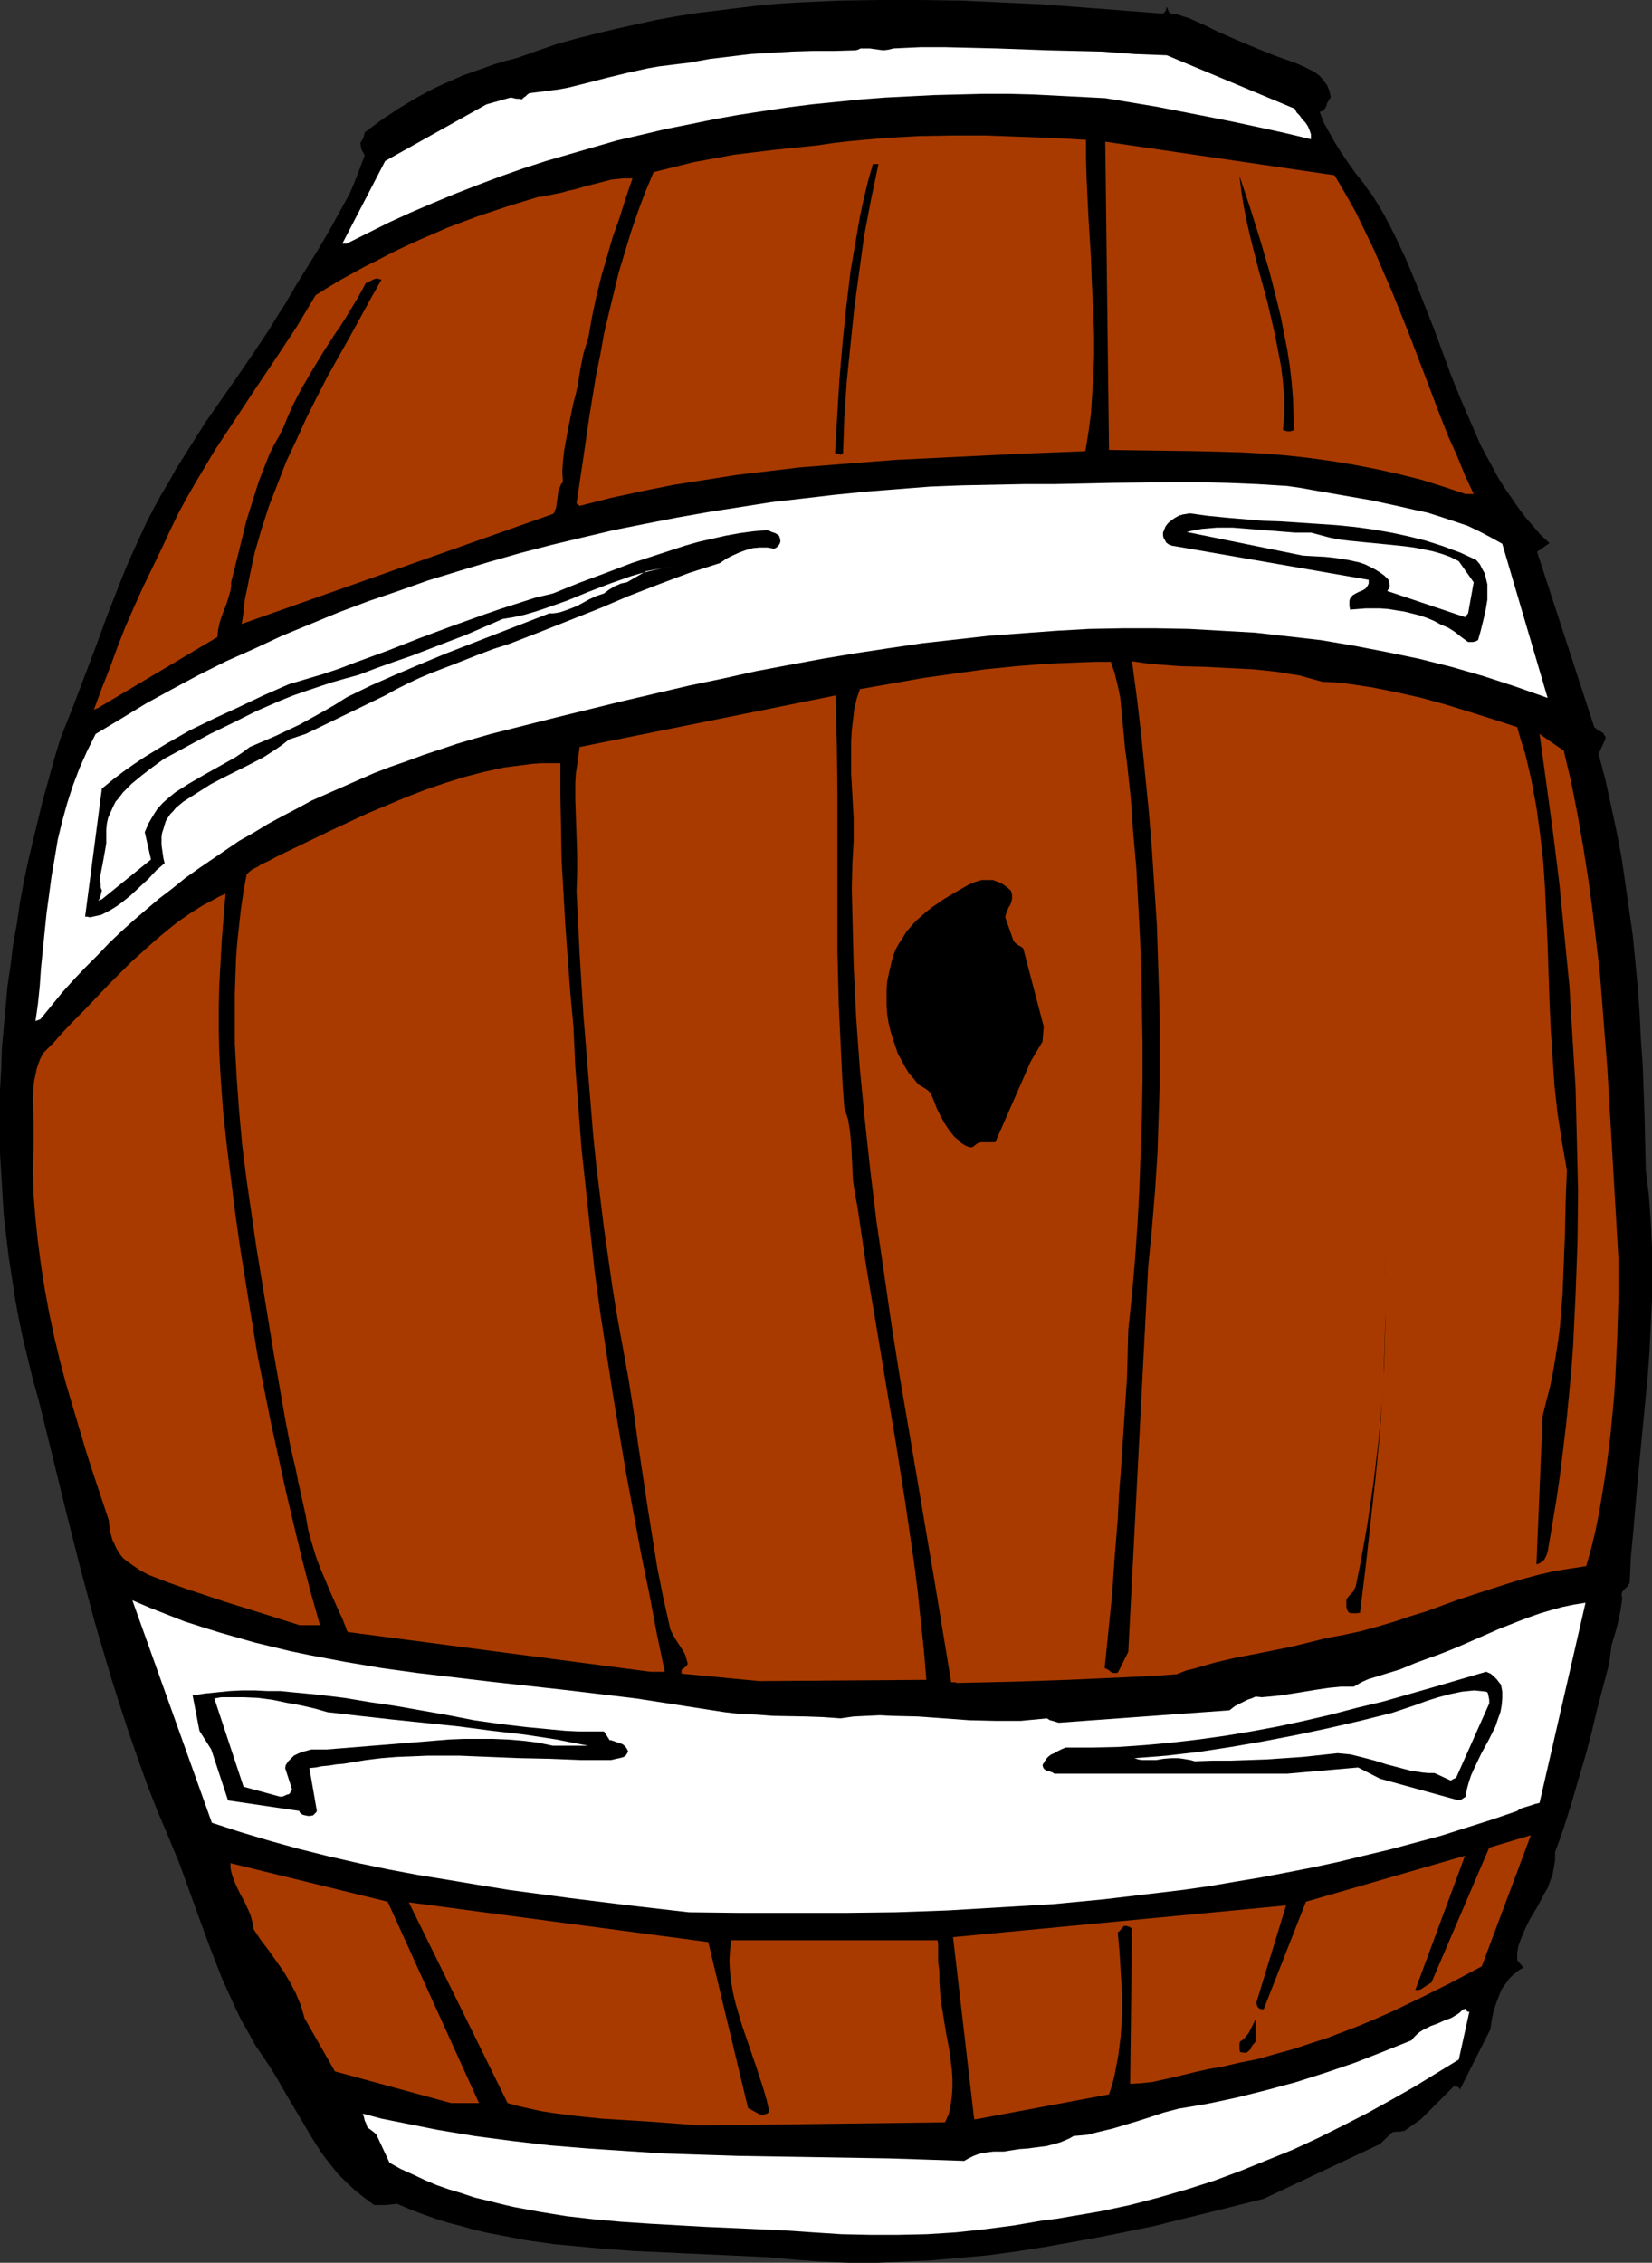
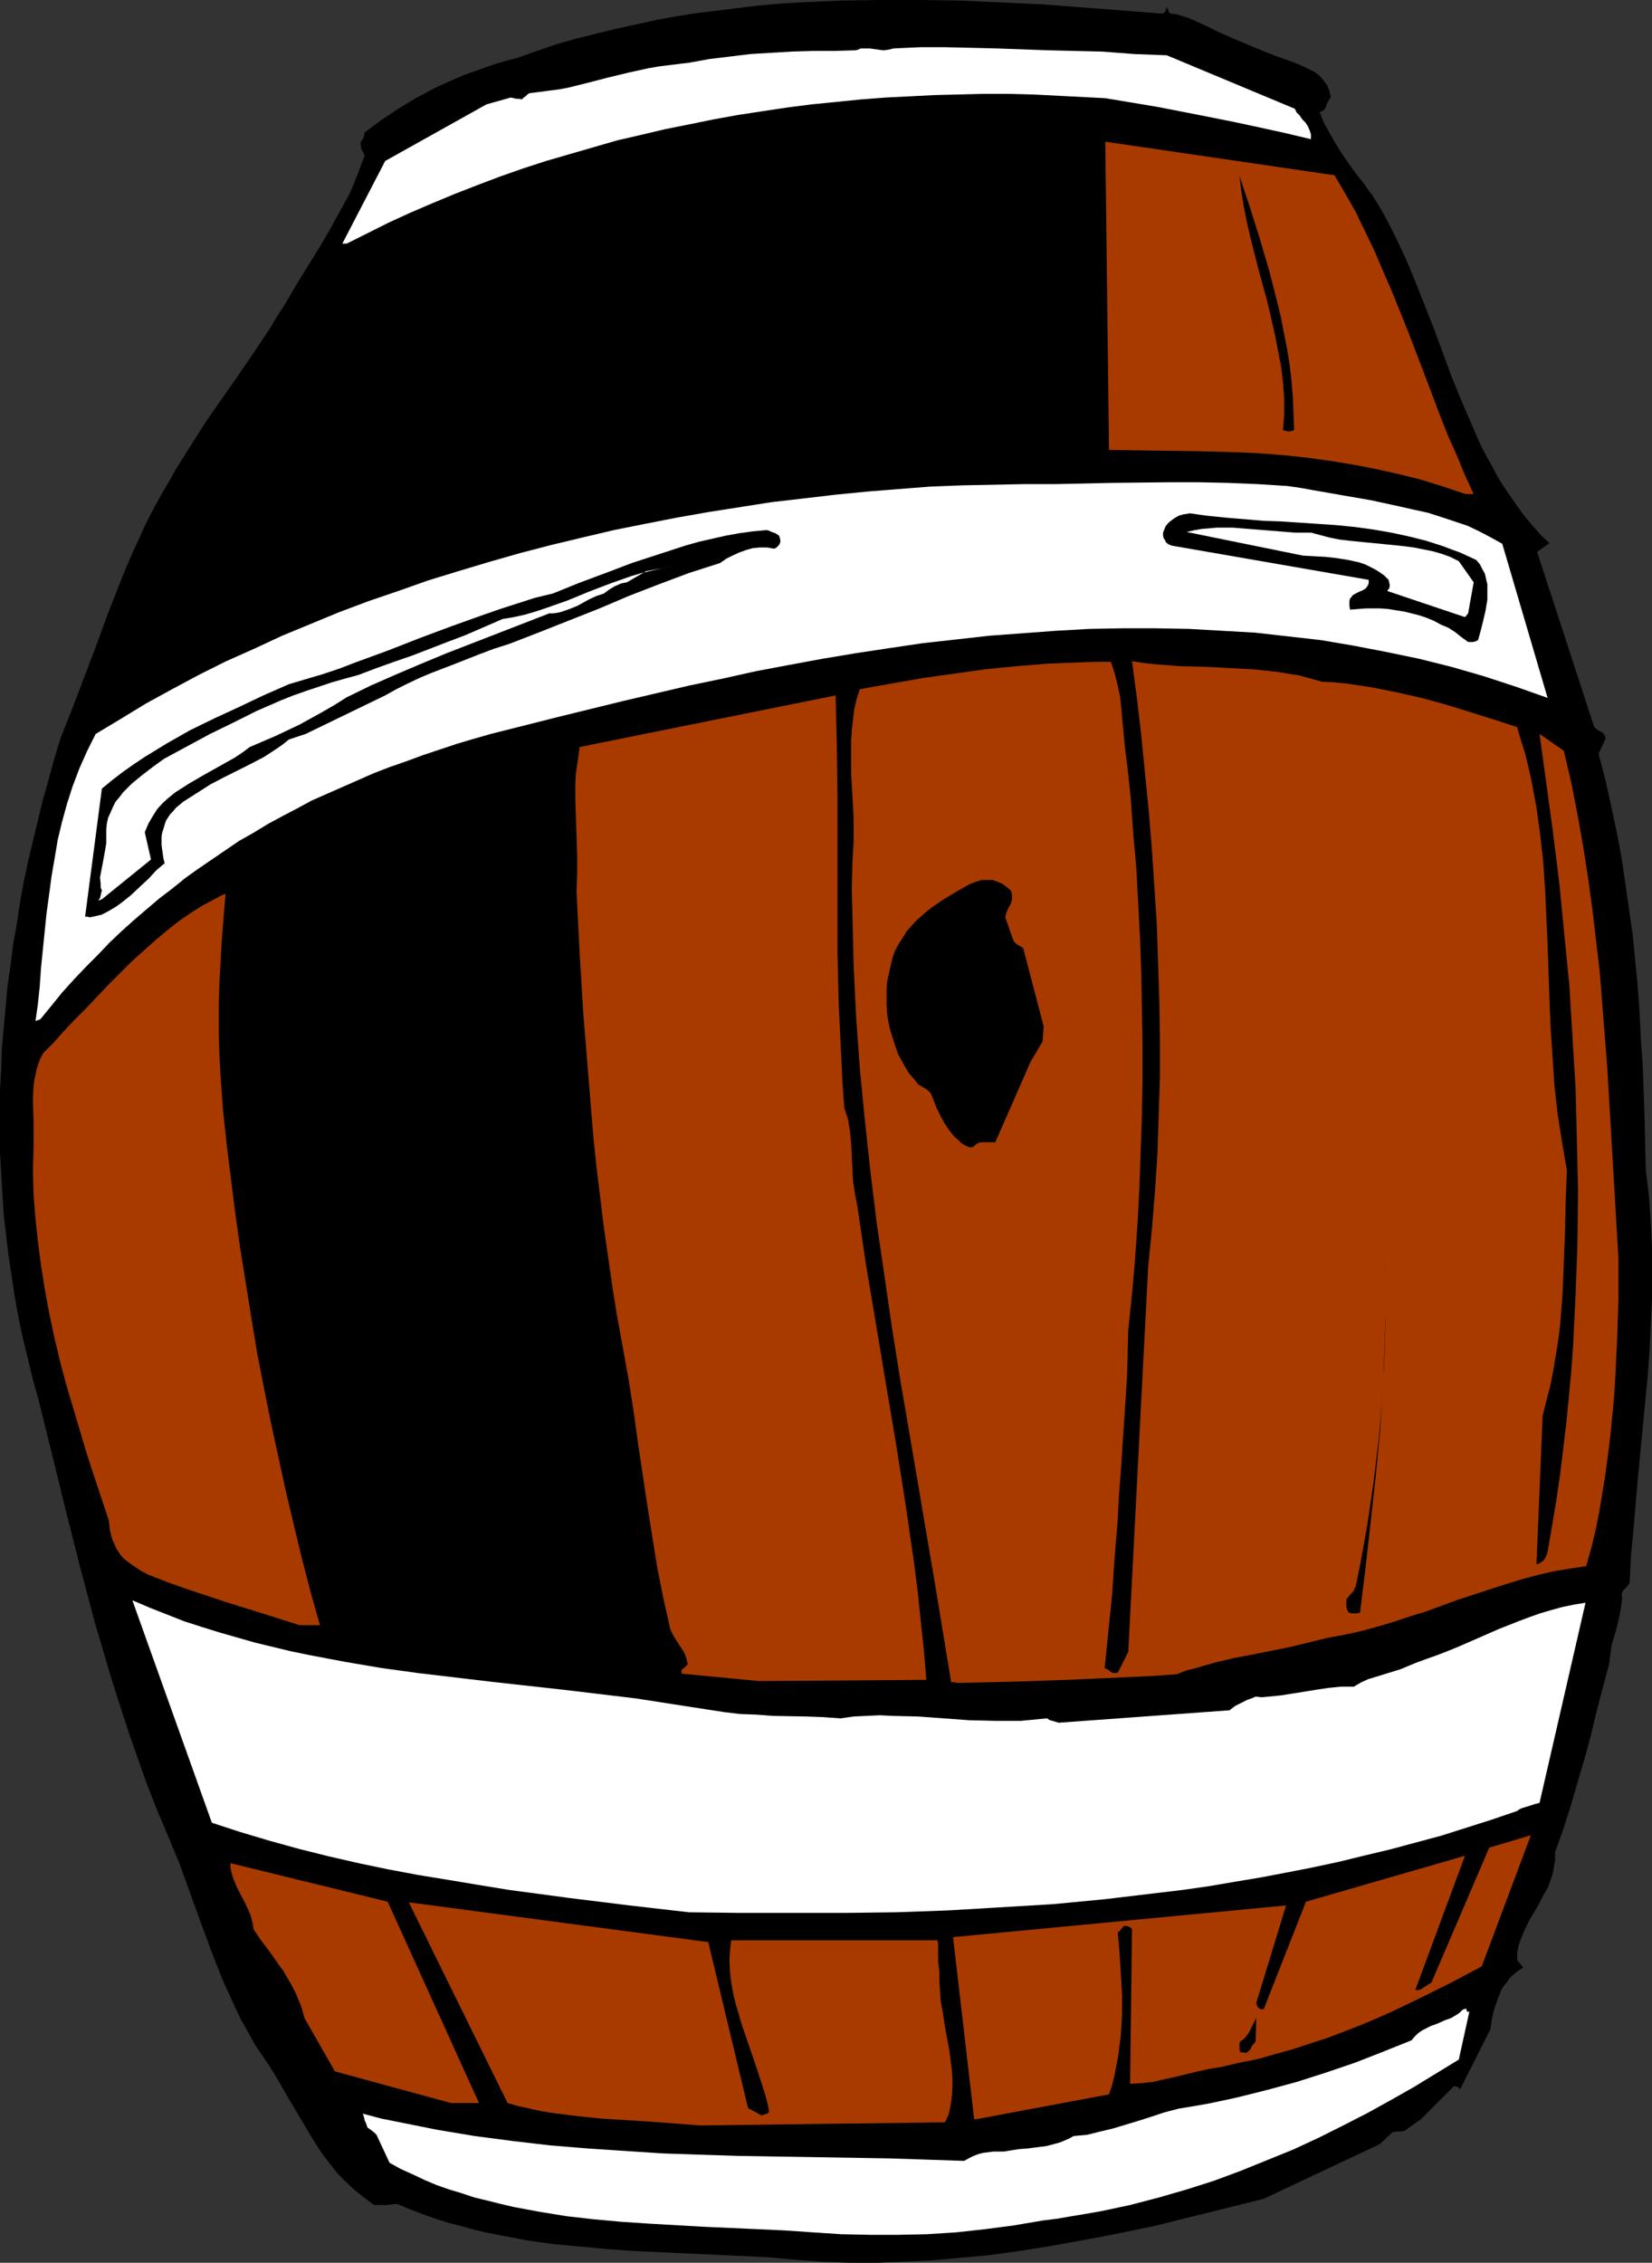
<svg xmlns="http://www.w3.org/2000/svg" xmlns:ns1="http://sodipodi.sourceforge.net/DTD/sodipodi-0.dtd" xmlns:ns2="http://www.inkscape.org/namespaces/inkscape" version="1.0" width="113.67mm" height="155.668mm" id="svg34" ns1:docname="Barrel.wmf">
  <rect width="100%" height="100%" fill="#333333" stroke="none" />
  <ns1:namedview id="namedview34" pagecolor="#ffffff" bordercolor="#000000" borderopacity="0.25" ns2:showpageshadow="2" ns2:pageopacity="0.0" ns2:pagecheckerboard="0" ns2:deskcolor="#d1d1d1" ns2:document-units="mm" />
  <defs id="defs1">
    <pattern id="WMFhbasepattern" patternUnits="userSpaceOnUse" width="6" height="6" x="0" y="0" />
  </defs>
  <path style="fill:#000000;fill-opacity:1;fill-rule:evenodd;stroke:none" d="m 213.599,588.03 7.271,0.323 h 7.109 l 7.271,-0.323 7.109,-0.323 7.271,-0.646 7.271,-0.646 7.109,-0.97 7.271,-1.131 7.271,-1.293 7.109,-1.293 7.271,-1.454 7.109,-1.454 7.109,-1.778 7.271,-1.778 14.218,-3.555 30.214,-14.22 3.231,-3.07 0.808,-0.162 h 0.646 0.646 l 0.485,-0.162 h 0.485 l 4.362,-3.07 8.563,-8.564 h 0.485 l 0.485,0.162 0.323,0.162 0.323,0.485 7.917,-15.674 0.323,-2.424 0.485,-2.262 0.808,-2.424 0.808,-2.101 0.485,-1.131 0.646,-0.97 0.646,-0.808 0.646,-0.97 0.808,-0.808 0.969,-0.808 0.808,-0.646 1.131,-0.646 -0.808,-0.97 -0.808,-0.97 v -1.939 l 0.323,-1.778 0.646,-1.778 0.646,-1.616 0.808,-1.778 0.808,-1.616 1.939,-3.232 1.777,-3.393 0.969,-1.616 0.646,-1.778 0.646,-1.778 0.323,-1.778 0.323,-1.939 v -2.101 l 1.131,-3.07 1.131,-3.232 1.939,-6.14 1.777,-6.14 1.777,-5.979 1.616,-5.979 1.454,-6.14 1.616,-6.14 0.808,-3.07 0.808,-3.07 0.323,-2.424 0.323,-2.424 1.293,-4.363 0.485,-2.101 0.485,-2.262 0.323,-2.262 0.162,-0.97 -0.162,-1.293 0.162,-0.485 0.162,-0.323 0.485,-0.485 0.646,-0.646 0.323,-0.485 0.323,-0.485 0.323,-6.787 0.646,-6.787 1.131,-13.25 1.293,-13.412 1.293,-13.412 0.485,-6.625 0.323,-6.787 0.323,-6.625 v -6.787 -6.625 l -0.323,-6.787 -0.485,-6.787 -0.808,-6.625 -0.323,-13.897 -0.485,-13.574 -0.485,-6.787 -0.323,-6.787 -0.485,-6.625 -0.646,-6.787 -0.646,-6.625 -0.969,-6.787 -0.969,-6.787 -0.969,-6.625 -1.293,-6.787 -1.454,-6.787 -1.454,-6.625 -1.777,-6.787 1.777,-3.878 v 0 -0.646 l -0.323,-0.323 -0.162,-0.485 -0.485,-0.323 -0.969,-0.485 -0.969,-0.808 -14.865,-45.569 3.231,-2.262 -2.262,-2.101 -2.1,-2.424 -1.939,-2.262 -1.939,-2.585 -1.777,-2.585 -1.777,-2.585 -1.616,-2.585 -1.454,-2.747 -1.616,-2.909 -1.454,-2.747 -2.585,-5.979 -2.585,-5.979 -2.424,-5.979 -4.524,-12.281 -2.424,-6.14 -2.424,-6.14 -2.424,-5.817 -2.747,-5.817 -1.454,-2.909 -1.454,-2.747 -1.616,-2.747 -1.616,-2.585 -1.131,-1.454 -0.969,-1.454 -2.1,-2.585 -1.939,-2.747 -1.777,-2.585 -1.616,-2.585 -1.454,-2.585 -1.454,-2.585 -1.131,-2.909 0.646,-0.162 0.485,-0.323 0.323,-0.485 0.323,-0.646 0.162,-0.646 0.323,-0.485 0.323,-0.646 0.323,-0.323 -0.323,-1.616 -0.646,-1.616 -0.969,-1.293 -0.969,-1.131 -1.293,-0.97 -1.616,-0.808 -1.616,-0.808 -1.939,-0.808 -5.009,-1.778 -4.847,-1.939 -5.009,-2.101 -5.17,-2.262 -1.616,-0.808 -1.616,-0.808 -2.908,-1.293 -1.454,-0.646 -1.616,-0.485 -1.454,-0.485 -1.616,-0.162 -0.162,-0.162 -0.162,-0.162 -0.323,-0.646 -0.323,-0.808 V 1.131 1.778 l -0.162,0.485 -0.162,0.646 -0.323,0.323 -0.323,0.323 L 292.123,2.747 281.62,1.939 271.118,1.131 260.616,0.646 250.114,0.162 239.45,0 H 228.786 l -10.502,0.162 -10.664,0.485 -5.17,0.323 -5.332,0.485 -5.332,0.646 -5.17,0.646 -5.332,0.646 -5.17,0.808 -5.332,0.97 -5.17,1.131 -5.17,1.131 -5.332,1.293 -5.17,1.293 -5.17,1.454 -5.17,1.778 -5.009,1.778 -3.07,0.808 -2.747,0.808 -2.747,0.97 -2.747,0.97 -2.747,0.97 -5.17,2.262 -2.424,1.131 -4.847,2.585 -4.524,2.747 -4.362,2.909 -4.362,3.232 -0.323,1.454 -0.323,0.485 -0.485,0.808 0.162,0.97 0.162,0.808 0.485,0.808 0.323,0.646 -0.969,2.585 -0.969,2.585 -0.969,2.424 -1.131,2.585 -2.585,4.686 -2.585,4.686 -2.747,4.686 -2.908,4.686 -2.908,4.686 -2.908,5.009 -2.1,3.232 -1.939,3.232 -4.201,6.302 -4.201,6.14 -8.24,11.796 -3.878,6.14 -3.878,6.14 -1.777,3.232 -1.939,3.232 -1.939,3.555 -1.939,3.717 -1.777,3.878 -1.777,3.878 -1.777,4.04 -1.616,4.04 -3.231,8.241 -3.07,8.403 -3.07,8.08 -3.07,8.08 -1.616,4.04 -1.454,3.717 -1.616,5.333 -1.454,5.332 -1.454,5.171 -1.293,5.333 -1.293,5.332 -1.293,5.494 -1.131,5.333 -0.969,5.332 -0.808,5.494 -0.969,5.333 -0.646,5.333 -0.808,5.494 -0.485,5.494 -0.485,5.333 -0.485,5.333 L 0.323,278.098 0,283.431 v 5.494 5.494 5.332 l 0.323,5.494 0.323,5.333 0.323,5.333 0.646,5.494 0.646,5.333 0.808,5.333 0.808,5.332 0.969,5.333 1.131,5.333 1.293,5.332 1.293,5.333 1.454,5.171 3.555,14.382 1.777,7.272 1.777,7.272 3.716,14.705 3.878,14.543 2.1,7.11 2.1,7.11 2.262,7.11 2.262,6.948 2.424,6.948 2.424,6.787 2.585,6.625 2.747,6.464 3.07,7.433 2.747,7.595 2.747,7.595 2.747,7.433 2.908,7.433 1.616,3.555 1.616,3.555 1.616,3.393 1.939,3.393 1.777,3.232 2.1,3.07 1.616,2.424 1.616,2.585 3.07,5.333 3.07,5.171 3.07,5.171 1.616,2.585 1.616,2.424 1.777,2.262 1.939,2.424 2.1,2.101 2.262,2.101 2.424,1.939 2.585,1.939 h 3.231 l 1.454,-0.162 1.293,-0.162 3.393,1.454 3.393,1.293 3.231,1.131 3.555,1.131 3.231,0.808 3.393,0.97 3.555,0.808 3.393,0.646 6.786,1.293 6.948,0.97 6.948,0.646 6.948,0.646 6.948,0.485 6.948,0.323 6.948,0.323 7.109,0.323 13.734,0.646 6.948,0.646 z" id="path1" />
  <path style="fill:#ffffff;fill-opacity:1;fill-rule:evenodd;stroke:none" d="m 211.337,580.435 7.432,0.485 7.432,0.162 h 7.432 l 7.432,-0.162 7.594,-0.485 7.432,-0.808 7.432,-0.97 7.594,-1.293 3.878,-0.485 3.716,-0.646 3.878,-0.646 3.716,-0.646 7.594,-1.616 7.432,-1.939 7.271,-2.101 7.109,-2.262 6.948,-2.585 6.786,-2.747 6.786,-2.747 6.624,-3.07 6.463,-3.232 6.301,-3.232 6.14,-3.393 5.978,-3.393 5.817,-3.555 5.817,-3.555 2.747,-12.443 h -0.485 l -0.162,-0.162 -0.162,-0.485 v -0.162 h -0.162 l -0.323,0.162 h -0.162 l -0.323,0.162 -0.646,0.646 -0.646,0.485 -1.616,0.97 -1.777,0.646 -1.777,0.808 -1.777,0.646 -1.939,0.97 -0.808,0.485 -0.808,0.646 -0.808,0.808 -0.646,0.808 -7.271,2.909 -7.432,2.909 -7.594,2.585 -7.594,2.424 -7.755,2.101 -7.755,1.939 -3.716,0.808 -3.878,0.808 -3.716,0.646 -3.878,0.646 -3.716,0.97 -3.393,1.131 -3.555,1.131 -3.231,0.97 -3.231,0.97 -3.393,0.808 -3.231,0.808 -3.555,0.323 -1.131,0.646 -2.262,0.97 -1.131,0.323 -2.424,0.646 -2.424,0.323 -1.293,0.162 -1.131,0.162 -2.262,0.162 -2.1,0.323 -1.939,0.323 h -1.454 -1.293 l -1.293,0.162 -1.293,0.162 -1.293,0.323 -1.293,0.485 -1.293,0.646 -1.131,0.646 -9.694,-0.323 -9.856,-0.323 -39.262,-0.646 -9.856,-0.323 -9.694,-0.323 -9.856,-0.646 -9.694,-0.646 -9.856,-0.808 -9.694,-1.131 -9.856,-1.293 -9.694,-1.616 -4.847,-0.97 -4.847,-0.97 -4.847,-0.97 -4.847,-1.293 0.323,0.97 0.162,0.808 0.323,0.646 0.323,0.97 0.162,0.323 0.323,0.162 0.646,0.485 0.646,0.485 0.646,0.646 3.393,7.272 2.908,1.616 3.231,1.454 3.07,1.454 3.07,1.293 3.231,1.131 3.231,0.97 3.393,1.131 3.393,0.808 3.231,0.808 3.393,0.808 6.948,1.293 6.948,1.131 7.109,0.808 7.109,0.646 7.271,0.485 14.218,0.808 14.38,0.646 6.948,0.323 z" id="path2" />
  <path style="fill:#a83a00;fill-opacity:1;fill-rule:evenodd;stroke:none" d="m 182.092,552.642 63.659,-0.808 0.969,-2.101 0.485,-2.262 0.323,-2.262 0.162,-2.262 v -2.424 l -0.162,-2.424 -0.323,-2.585 -0.323,-2.424 -0.969,-5.171 -0.808,-5.171 -0.485,-2.585 -0.162,-2.585 -0.162,-2.424 v -2.585 l -0.162,-1.293 -0.162,-1.131 v -0.97 -0.97 -1.778 -0.97 l -0.162,-0.97 h -53.642 l -0.323,2.585 -0.162,2.747 0.162,2.909 0.323,2.747 0.485,2.747 0.646,2.747 0.808,2.747 0.808,2.747 1.939,5.656 1.939,5.656 1.777,5.494 0.808,2.747 0.646,2.909 -0.162,0.323 -0.323,0.323 -0.646,0.162 -0.808,0.323 -3.555,-1.939 -10.341,-43.145 -77.878,-10.342 25.69,52.194 2.908,0.808 2.908,0.646 2.908,0.646 3.07,0.485 6.301,0.808 6.301,0.646 12.926,0.808 6.463,0.485 z" id="path3" />
  <path style="fill:#a83a00;fill-opacity:1;fill-rule:evenodd;stroke:none" d="m 253.83,551.026 34.576,-6.464 0.808,-2.424 0.646,-2.585 0.485,-2.585 0.485,-2.585 0.323,-2.585 0.323,-2.585 0.323,-5.333 v -5.332 l -0.323,-5.333 -0.323,-5.494 -0.485,-5.332 h 0.162 l 0.162,-0.162 0.162,-0.162 0.162,-0.162 0.969,-1.131 h 0.646 l 0.485,0.162 0.485,0.162 0.485,0.485 -0.485,40.236 2.908,-0.162 2.908,-0.323 2.908,-0.646 2.908,-0.646 5.978,-1.454 2.908,-0.646 3.07,-0.485 4.847,-1.131 4.847,-0.97 4.524,-1.293 4.686,-1.293 4.362,-1.454 4.524,-1.454 4.201,-1.616 4.201,-1.616 4.201,-1.778 4.039,-1.778 4.039,-1.939 4.039,-1.939 7.755,-3.878 7.594,-4.04 12.764,-34.096 -10.825,3.232 -15.026,35.065 -0.808,0.485 -0.969,0.646 -0.969,0.646 -0.646,0.162 h -0.808 l 12.926,-34.904 -41.362,11.958 -10.987,27.955 h -0.485 l -0.646,-0.162 -0.162,-0.162 -0.323,-0.323 -0.162,-0.485 -0.162,-0.485 7.755,-25.37 -86.603,8.241 5.493,47.346 z" id="path4" />
  <path style="fill:#a83a00;fill-opacity:1;fill-rule:evenodd;stroke:none" d="m 117.301,546.824 h 7.271 L 100.821,494.469 59.943,484.45 v 1.131 l 0.162,0.97 0.323,1.131 0.323,0.97 0.808,1.939 0.969,1.939 1.131,2.101 0.969,2.101 0.485,1.131 0.323,1.131 0.323,1.293 0.162,1.293 1.939,2.909 2.1,2.747 1.939,2.747 1.939,2.747 1.616,2.747 1.454,2.747 0.646,1.616 0.646,1.454 0.485,1.616 0.485,1.778 7.917,13.897 z" id="path5" />
  <path style="fill:#000000;fill-opacity:1;fill-rule:evenodd;stroke:none" d="m 323.629,533.735 h 0.485 l 0.485,-0.323 0.323,-0.323 0.323,-0.323 0.162,-0.485 0.323,-0.485 0.808,-0.97 0.162,-6.14 -0.323,0.646 -0.323,0.646 -0.808,1.616 -0.485,0.97 -0.646,0.808 -0.646,0.808 -0.969,0.646 -0.162,0.485 v 0.646 0.808 l 0.162,0.808 z" id="path6" />
  <path style="fill:#ffffff;fill-opacity:1;fill-rule:evenodd;stroke:none" d="m 179.184,497.216 13.411,0.162 h 13.41 13.572 l 13.411,-0.162 13.572,-0.485 13.572,-0.808 13.572,-0.808 13.572,-1.293 6.786,-0.808 6.786,-0.808 6.786,-0.808 6.786,-0.97 6.624,-1.131 6.786,-1.131 6.786,-1.293 6.624,-1.293 6.786,-1.454 6.624,-1.616 6.786,-1.616 6.624,-1.778 6.624,-1.778 6.624,-2.101 6.624,-2.101 6.624,-2.262 0.646,-0.485 0.808,-0.323 1.616,-0.485 1.454,-0.485 1.293,-0.323 11.956,-52.032 -3.07,0.485 -3.07,0.646 -2.908,0.808 -2.747,0.808 -2.747,0.97 -2.585,0.97 -5.332,2.101 -5.17,2.262 -5.17,2.262 -2.747,1.131 -2.908,1.131 -2.747,0.97 -3.07,1.131 -1.939,0.808 -1.939,0.808 -2.1,0.646 -2.1,0.646 -2.1,0.646 -2.1,0.646 -1.777,0.808 -1.939,1.131 h -1.777 -1.616 l -3.231,0.323 -3.231,0.485 -5.978,0.97 -3.07,0.485 -3.231,0.323 -1.777,0.162 -1.616,-0.162 -1.131,0.485 -0.969,0.323 -1.616,0.808 -1.616,0.808 -0.646,0.485 -0.808,0.646 -44.432,3.232 -1.616,-0.485 -0.646,-0.162 -0.808,-0.485 -3.393,0.323 -3.393,0.323 h -3.393 -3.231 l -6.786,-0.162 -6.624,-0.485 -6.624,-0.485 -6.786,-0.162 -3.231,-0.162 -3.393,0.162 -3.393,0.162 -3.393,0.485 -4.524,-0.323 -4.362,-0.162 -8.725,-0.162 -4.201,-0.323 -4.362,-0.162 -4.039,-0.485 -4.201,-0.646 -9.371,-1.454 -9.371,-1.454 -9.371,-1.131 -9.533,-1.131 -18.904,-2.101 -9.533,-1.131 -9.533,-1.131 -9.371,-1.293 -9.533,-1.616 -9.371,-1.778 -4.686,-0.97 -4.686,-1.131 -4.686,-1.131 -4.524,-1.293 -4.524,-1.293 -4.686,-1.454 -4.524,-1.454 -4.524,-1.778 -4.524,-1.778 -4.524,-1.939 20.681,57.85 7.432,2.424 7.594,2.262 7.594,2.101 7.755,1.939 7.755,1.778 7.755,1.616 7.755,1.454 7.917,1.293 7.755,1.293 7.917,1.293 15.673,2.101 15.672,1.939 z" id="path7" />
-   <path style="fill:#000000;fill-opacity:1;fill-rule:evenodd;stroke:none" d="m 80.14,472.169 h 0.162 0.323 l 0.808,-0.162 0.485,-0.485 0.323,-0.323 0.162,-0.323 -1.939,-11.15 1.616,-0.162 1.616,-0.323 1.777,-0.162 1.939,-0.323 1.939,-0.162 1.939,-0.323 3.878,-0.646 4.039,-0.485 4.039,-0.323 4.201,-0.162 3.878,-0.162 h 8.079 l 7.917,0.323 7.917,0.323 7.755,0.162 7.917,0.323 h 7.917 l 0.808,-0.162 0.646,-0.162 0.808,-0.162 0.646,-0.162 0.485,-0.162 0.485,-0.323 0.323,-0.485 0.323,-0.646 -0.323,-0.646 -0.323,-0.485 -0.485,-0.485 -0.485,-0.323 -0.646,-0.162 -0.808,-0.323 -1.454,-0.485 h -0.323 l -0.162,-0.323 -0.323,-0.485 -0.485,-0.808 -0.485,-0.646 h -3.393 -3.393 l -3.231,-0.162 -3.393,-0.323 -6.786,-0.646 -6.786,-0.808 -6.786,-0.97 -6.624,-1.293 -13.734,-2.424 -6.624,-0.97 -6.786,-1.131 -6.624,-0.808 -6.786,-0.646 -3.231,-0.323 h -3.393 l -3.231,-0.162 h -3.231 l -3.231,0.162 -3.231,0.323 -3.231,0.323 -3.231,0.485 1.777,9.211 3.07,4.848 4.362,13.25 18.581,2.747 v 0.323 l 0.162,0.162 0.646,0.485 0.646,0.162 z" id="path8" />
-   <path style="fill:#000000;fill-opacity:1;fill-rule:evenodd;stroke:none" d="m 379.372,468.129 h 0.323 l 0.485,-0.323 0.485,-0.323 0.485,-0.323 0.323,-1.939 0.485,-1.778 0.646,-1.939 0.808,-1.778 1.777,-3.717 1.939,-3.555 1.777,-3.555 0.646,-1.939 0.646,-1.778 0.323,-1.778 0.162,-1.778 v -1.778 l -0.323,-1.778 -0.646,-0.808 -0.485,-0.646 -0.485,-0.485 -0.323,-0.323 -0.808,-0.646 -1.131,-0.485 -13.249,3.878 -13.572,3.878 -6.786,1.616 -6.786,1.778 -6.948,1.616 -6.786,1.454 -6.948,1.293 -6.786,1.131 -6.948,0.97 -6.948,0.808 -6.948,0.646 -6.948,0.485 -6.786,0.162 h -6.948 l -1.131,0.485 -0.969,0.485 -0.808,0.485 -0.808,0.323 -0.646,0.485 -0.646,0.646 -0.485,0.808 -0.485,0.808 0.162,0.646 0.323,0.485 0.323,0.162 0.485,0.323 h 0.485 l 0.323,0.162 0.485,0.162 0.485,0.323 h 60.59 l 18.419,-1.616 5.655,2.909 z" id="path9" />
  <path style="fill:#ffffff;fill-opacity:1;fill-rule:evenodd;stroke:none" d="m 72.869,467.16 h 0.162 0.162 l 0.646,-0.162 0.646,-0.323 0.646,-0.162 v 0 l 0.323,-0.323 0.162,-0.485 0.323,-0.485 -1.777,-5.494 0.162,-0.808 0.646,-0.97 0.646,-0.646 0.808,-0.808 0.969,-0.485 1.131,-0.485 1.293,-0.323 1.131,-0.323 h 4.039 l 4.039,-0.323 7.917,-0.646 7.917,-0.646 7.917,-0.646 3.878,-0.323 3.878,-0.162 h 3.878 3.878 l 3.878,0.162 3.878,0.323 3.878,0.485 3.878,0.808 h 9.21 l -4.201,-0.808 -4.039,-0.808 -8.402,-1.293 -8.402,-0.97 -8.563,-1.131 -17.127,-1.778 -8.725,-0.97 -8.402,-0.97 -3.393,-0.97 -3.555,-0.808 -3.555,-0.646 -3.878,-0.808 -3.716,-0.485 -3.716,-0.162 H 59.459 57.52 l -1.777,0.323 7.594,22.946 z" id="path10" />
  <path style="fill:#ffffff;fill-opacity:1;fill-rule:evenodd;stroke:none" d="m 377.271,462.959 0.323,-0.162 0.162,-0.162 v 0 h 0.162 l 0.162,-0.162 h 0.162 l 0.485,-0.323 8.563,-19.229 v -0.97 l -0.162,-0.808 -0.162,-0.808 -0.162,-0.323 -0.323,-0.162 -1.454,-0.162 -1.616,-0.162 -1.616,0.162 -1.616,0.162 -3.07,0.646 -3.07,0.808 -3.07,0.97 -3.07,1.131 -1.454,0.485 -1.454,0.485 -2.908,0.97 -8.402,2.101 -8.402,1.939 -8.402,1.778 -8.402,1.616 -8.402,1.454 -8.402,1.293 -8.402,0.97 -4.039,0.323 -4.201,0.323 0.969,0.323 0.969,0.162 h 1.939 1.777 l 1.939,-0.323 1.939,-0.162 h 1.939 l 1.131,0.162 0.969,0.162 0.969,0.162 1.131,0.323 4.686,-0.162 h 4.686 l 9.371,-0.323 4.686,-0.323 4.686,-0.323 4.524,-0.485 4.524,-0.485 1.777,0.162 1.616,0.162 3.231,0.808 3.07,0.808 3.07,0.97 3.07,0.808 3.07,0.808 3.07,0.485 1.616,0.162 h 1.616 z" id="path11" />
  <path style="fill:#a83a00;fill-opacity:1;fill-rule:evenodd;stroke:none" d="m 197.441,437.104 43.463,-0.323 -0.646,-7.756 -0.808,-7.595 -0.808,-7.756 -0.969,-7.595 -1.131,-7.756 -1.131,-7.756 -2.424,-15.351 -2.585,-15.351 -2.585,-15.513 -2.585,-15.351 -2.262,-15.351 -0.323,-1.616 -0.323,-1.778 -0.485,-3.232 -0.162,-3.232 -0.162,-3.232 -0.162,-3.232 -0.323,-3.232 -0.485,-3.07 -0.485,-1.454 -0.485,-1.454 -0.485,-6.787 -0.323,-6.787 -0.323,-6.625 -0.323,-6.787 -0.323,-13.412 v -13.412 -26.663 l -0.162,-13.412 -0.323,-13.412 -66.568,13.412 -0.323,2.262 -0.323,2.424 -0.323,2.101 -0.162,2.424 v 4.525 l 0.162,4.686 0.162,4.686 0.162,4.848 v 4.848 l -0.162,4.848 0.808,16.159 0.969,15.836 1.293,15.836 1.293,15.836 0.808,7.756 0.969,7.918 0.969,7.918 1.131,7.918 1.131,7.918 1.293,7.918 1.454,7.918 1.454,8.08 1.293,8.241 1.131,8.241 2.424,16.159 1.293,8.08 1.293,8.08 1.616,8.08 1.777,7.918 0.646,1.293 0.646,1.131 1.454,2.262 0.646,0.97 0.485,0.97 0.323,1.131 0.323,1.131 -0.162,0.323 -0.323,0.323 -0.485,0.485 -0.323,0.162 -0.323,0.323 v 0.323 0.646 z" id="path12" />
  <path style="fill:#a83a00;fill-opacity:1;fill-rule:evenodd;stroke:none" d="m 248.821,437.589 14.38,-0.323 14.38,-0.485 14.38,-0.646 7.109,-0.323 6.948,-0.485 2.424,-0.97 2.585,-0.646 5.009,-1.454 4.847,-1.131 5.009,-0.97 4.847,-0.97 4.847,-0.97 4.686,-1.131 4.524,-1.131 4.362,-0.808 4.524,-0.97 4.201,-1.131 4.362,-1.293 4.362,-1.454 4.201,-1.293 8.402,-3.07 8.402,-2.747 4.039,-1.293 4.201,-1.293 4.201,-1.131 4.201,-0.97 4.039,-0.646 4.201,-0.646 1.293,-4.525 1.131,-4.686 0.969,-4.848 0.808,-4.848 0.808,-5.009 0.646,-4.848 0.646,-5.171 0.485,-5.009 0.485,-5.171 0.323,-5.171 0.485,-10.18 0.323,-10.342 V 327.384 l -0.969,-16.644 -0.969,-16.644 -0.969,-16.482 -1.293,-16.482 -0.646,-8.241 -0.969,-8.241 -0.969,-8.241 -1.131,-8.241 -1.293,-8.241 -1.454,-8.241 -1.616,-8.241 -1.939,-8.241 -6.301,-4.363 1.777,12.927 1.777,13.089 1.616,13.089 1.293,13.25 1.293,13.089 0.808,13.412 0.808,13.25 0.323,13.412 0.323,13.412 -0.162,13.412 -0.485,13.412 -0.323,6.625 -0.323,6.787 -0.485,6.625 -0.646,6.787 -0.646,6.625 -0.808,6.787 -0.808,6.625 -0.969,6.625 -1.131,6.787 -1.131,6.625 -0.323,0.97 -0.485,0.97 -0.485,0.485 -0.485,0.323 -0.485,0.323 -0.646,0.162 1.616,-38.62 0.969,-3.878 0.969,-3.717 0.808,-4.04 0.646,-3.878 0.646,-4.04 0.485,-3.878 0.646,-8.08 0.323,-8.08 0.323,-8.08 0.162,-8.08 0.323,-8.08 -0.646,-3.717 -0.646,-3.717 -1.131,-7.272 -0.808,-7.272 -0.485,-7.433 -0.485,-7.272 -0.323,-7.272 -0.485,-14.543 -0.323,-7.272 -0.323,-7.11 -0.485,-7.272 -0.808,-7.11 -0.969,-7.11 -0.646,-3.393 -0.646,-3.555 -0.808,-3.555 -0.808,-3.393 -1.131,-3.555 -0.969,-3.393 -5.978,-1.939 -6.14,-1.939 -6.301,-1.939 -6.463,-1.778 -6.463,-1.454 -3.231,-0.646 -3.231,-0.646 -3.231,-0.485 -3.231,-0.485 -3.231,-0.323 -3.231,-0.162 -2.908,-0.808 -2.908,-0.808 -3.07,-0.485 -2.908,-0.485 -3.07,-0.323 -3.07,-0.323 -6.301,-0.323 -6.301,-0.323 -6.301,-0.162 -6.301,-0.485 -3.07,-0.323 -3.231,-0.485 1.293,9.695 1.131,9.695 0.969,9.857 0.969,9.695 0.808,9.857 0.646,9.857 0.646,9.857 0.323,9.857 0.323,10.019 0.162,9.857 v 9.857 l -0.323,9.857 -0.323,10.019 -0.646,9.857 -0.808,9.857 -0.969,9.857 -5.17,100.025 -2.585,5.171 -0.323,0.323 h -0.485 -0.485 l -0.485,-0.162 -0.808,-0.646 -0.969,-0.485 0.969,-9.534 0.969,-9.534 0.646,-9.534 0.808,-9.857 0.323,-6.464 0.485,-6.14 0.808,-12.281 0.808,-12.281 0.162,-6.14 0.162,-6.14 0.969,-9.211 0.808,-9.372 0.646,-9.372 0.485,-9.211 0.323,-9.372 0.323,-9.211 0.162,-9.211 v -9.211 l -0.162,-9.211 -0.162,-9.211 -0.323,-9.049 -0.485,-9.211 -0.485,-9.211 -0.808,-9.049 -0.646,-9.211 -0.969,-9.049 -0.485,-3.555 -0.323,-3.393 -0.323,-3.393 -0.323,-3.393 -0.323,-3.393 -0.646,-3.07 -0.808,-3.232 -0.969,-2.909 h -4.201 l -4.201,0.162 -8.079,0.323 -8.079,0.646 -8.079,0.808 -8.079,1.131 -8.079,1.131 -8.24,1.454 -8.24,1.454 -0.808,2.424 -0.646,2.747 -0.323,2.747 -0.323,2.747 -0.162,2.747 v 2.909 5.656 l 0.646,11.635 v 2.909 2.909 l -0.162,2.909 -0.162,2.909 -0.162,6.625 0.162,6.625 0.162,6.787 0.162,6.625 0.646,13.412 0.969,13.412 1.293,13.25 1.454,13.412 1.616,13.25 1.939,13.25 1.939,13.412 2.1,13.25 4.524,26.501 2.262,13.412 2.262,13.25 4.362,26.501 h 0.646 0.485 z" id="path13" />
-   <path style="fill:#a83a00;fill-opacity:1;fill-rule:evenodd;stroke:none" d="m 169.166,434.68 h 3.716 l -2.1,-10.019 -1.939,-10.342 -2.1,-10.18 -1.939,-10.503 -1.939,-10.342 -1.777,-10.503 -1.777,-10.665 -1.616,-10.503 -1.616,-10.503 -1.454,-10.665 -1.131,-10.665 -1.131,-10.665 -1.131,-10.503 -0.808,-10.503 -0.808,-10.665 -0.485,-10.503 -0.808,-8.726 -0.646,-8.726 -0.646,-8.726 -0.485,-8.403 -0.485,-8.564 -0.162,-8.564 -0.162,-8.403 v -8.403 h -2.424 -2.424 l -2.424,0.162 -2.424,0.323 -2.585,0.323 -2.424,0.323 -5.17,1.131 -5.009,1.293 -5.17,1.616 -5.17,1.778 -5.009,1.939 -5.009,2.101 -5.009,2.101 -4.847,2.262 -4.847,2.262 -4.686,2.262 -4.686,2.262 -4.362,2.101 -2.1,1.131 -2.1,0.97 -0.646,0.485 -0.646,0.323 -0.969,0.485 -0.808,0.646 -0.646,0.646 -0.808,4.363 -0.646,4.363 -0.485,4.363 -0.485,4.363 -0.323,4.363 -0.162,4.363 -0.162,4.525 v 4.363 8.888 l 0.485,8.888 0.646,8.888 0.808,8.888 1.131,8.888 1.293,8.888 1.293,8.888 1.454,8.888 2.908,17.775 3.07,17.613 1.293,6.787 1.454,6.302 0.646,3.232 0.646,2.909 0.646,2.909 0.646,2.909 0.323,1.939 0.323,1.778 0.969,3.555 0.969,3.232 1.131,3.07 1.293,3.07 1.293,3.07 2.585,5.817 0.323,0.646 0.323,0.646 0.485,1.293 0.485,1.131 0.162,0.646 0.323,0.485 z" id="path14" />
  <path style="fill:#a83a00;fill-opacity:1;fill-rule:evenodd;stroke:none" d="m 77.878,422.561 h 5.332 l -2.424,-8.564 -2.262,-8.726 -2.1,-8.726 -2.1,-8.888 -1.939,-8.888 -1.939,-8.888 -1.777,-8.888 -1.777,-9.049 -1.454,-8.888 -1.454,-9.049 -1.454,-9.049 -1.293,-9.049 -1.131,-9.049 -1.131,-9.049 -0.969,-9.049 -0.646,-8.888 -0.323,-6.14 -0.162,-5.979 v -5.817 l 0.162,-5.979 0.323,-5.817 0.323,-5.817 0.485,-5.979 0.485,-5.979 -1.454,0.646 -1.454,0.808 -3.07,1.616 -3.07,1.939 -3.07,2.101 -3.07,2.424 -3.07,2.585 -3.07,2.747 -3.231,2.909 -5.978,5.979 -5.817,6.14 -2.908,2.909 -2.908,3.07 -2.585,2.909 -2.585,2.585 -0.808,1.454 -0.485,1.293 -0.485,1.454 -0.323,1.616 -0.323,1.454 -0.162,1.454 -0.162,3.232 0.162,6.464 v 3.07 3.07 l -0.162,6.14 0.162,6.14 0.485,6.14 0.646,6.14 0.808,6.14 0.969,6.14 1.131,6.14 1.293,6.14 1.454,6.14 1.616,6.14 1.777,5.979 1.777,5.979 1.777,5.979 1.939,5.979 3.878,11.635 0.162,1.454 0.162,1.293 0.323,1.293 0.323,1.131 0.485,0.97 0.485,1.131 0.485,0.808 0.646,0.97 0.646,0.808 0.808,0.646 1.777,1.293 1.939,1.293 2.1,1.131 5.009,1.939 5.009,1.778 9.694,3.232 9.856,3.07 z" id="path15" />
  <path style="fill:#000000;fill-opacity:1;fill-rule:evenodd;stroke:none" d="m 352.066,419.491 h 0.646 l 0.969,-0.162 1.454,-11.796 1.293,-11.635 1.293,-11.635 1.131,-11.635 0.808,-11.796 0.323,-5.817 0.162,-5.817 0.162,-5.817 v -5.979 -5.817 l -0.162,-5.979 0.162,5.333 v 5.494 5.332 l -0.162,5.494 -0.162,5.333 -0.162,5.494 -0.323,5.332 -0.485,5.494 -0.485,5.494 -0.646,5.333 -0.646,5.494 -0.808,5.494 -0.808,5.494 -0.969,5.494 -0.969,5.333 -1.131,5.494 -0.323,0.646 -0.323,0.646 -0.808,0.808 -0.646,0.808 -0.323,0.485 v 0.646 0.485 0.646 l 0.162,0.808 0.485,0.808 h 0.162 0.162 l 0.323,0.162 z" id="path16" />
  <path style="fill:#000000;fill-opacity:1;fill-rule:evenodd;stroke:none" d="M 360.145,316.395 V 296.035 Z" id="path17" />
  <path style="fill:#000000;fill-opacity:1;fill-rule:evenodd;stroke:none" d="m 252.053,298.297 h 0.485 0.323 l 0.646,-0.485 0.646,-0.485 0.323,-0.162 0.646,-0.162 h 3.716 l 9.21,-21.007 3.07,-5.171 0.323,-3.878 -5.332,-20.36 -0.646,-0.485 -0.646,-0.323 -0.646,-0.485 -0.323,-0.323 -0.323,-0.485 -2.1,-5.979 0.162,-0.808 0.323,-0.808 0.323,-0.808 0.485,-0.808 0.323,-0.808 0.162,-0.808 v -0.97 l -0.162,-0.646 -0.162,-0.485 -1.131,-0.97 -1.131,-0.808 -1.131,-0.485 -1.293,-0.485 h -1.454 -1.454 l -1.616,0.485 -1.616,0.646 -3.393,1.939 -3.231,1.939 -3.07,2.101 -1.454,1.131 -1.454,1.293 -1.293,1.131 -1.293,1.454 -1.131,1.293 -0.969,1.616 -0.969,1.454 -0.969,1.778 -0.646,1.778 -0.485,1.939 -0.485,2.101 -0.485,2.262 -0.162,2.101 v 2.262 2.101 l 0.162,2.101 0.323,2.101 0.485,2.101 0.646,2.101 0.646,1.939 0.646,1.939 0.969,1.778 0.969,1.778 0.969,1.616 1.293,1.454 1.131,1.454 0.646,0.323 0.485,0.323 0.808,0.485 0.646,0.485 0.646,0.646 0.808,1.939 0.808,2.101 0.969,1.939 0.969,1.778 1.293,1.939 0.646,0.808 0.646,0.808 0.969,0.808 0.808,0.808 0.969,0.646 z" id="path18" />
  <path style="fill:#000000;fill-opacity:1;fill-rule:evenodd;stroke:none" d="m 358.852,292.157 -1.777,-22.138 z" id="path19" />
  <path style="fill:#ffffff;fill-opacity:1;fill-rule:evenodd;stroke:none" d="m 10.502,265.009 2.908,-3.555 2.747,-3.393 3.07,-3.393 3.07,-3.232 3.07,-3.07 3.07,-3.232 3.07,-2.909 3.231,-2.909 3.393,-2.909 3.231,-2.747 3.393,-2.585 3.393,-2.747 3.393,-2.424 3.555,-2.424 7.109,-4.848 3.716,-2.101 3.716,-2.262 3.878,-2.101 3.716,-1.939 3.878,-2.101 4.039,-1.778 4.039,-1.778 4.039,-1.778 4.039,-1.778 4.201,-1.616 4.201,-1.454 4.362,-1.616 4.362,-1.454 4.362,-1.454 4.362,-1.293 4.524,-1.293 17.288,-4.363 17.127,-4.201 17.288,-4.04 8.563,-1.778 8.725,-1.939 8.563,-1.616 8.725,-1.616 8.725,-1.454 8.563,-1.293 8.725,-1.293 8.725,-0.97 8.563,-0.97 8.725,-0.646 8.725,-0.646 8.563,-0.485 8.725,-0.162 h 8.563 l 8.725,0.162 8.563,0.485 8.563,0.485 8.563,0.97 8.563,0.97 8.563,1.454 8.402,1.616 8.563,1.778 8.402,2.101 8.402,2.424 8.402,2.747 8.24,2.909 -11.795,-40.075 -2.908,-1.616 -3.07,-1.616 -3.07,-1.454 -3.393,-1.131 -3.393,-1.131 -3.555,-1.131 -3.716,-0.808 -3.555,-0.808 -7.432,-1.616 -3.716,-0.646 -3.716,-0.646 -7.432,-1.293 -3.555,-0.646 -3.393,-0.485 -7.755,-0.485 -7.755,-0.323 -7.432,-0.162 h -7.594 l -15.026,0.162 -15.026,0.323 h -7.917 l -8.079,0.162 -8.079,0.162 -8.24,0.323 -8.24,0.646 -8.079,0.646 -8.24,0.808 -8.24,0.97 -8.402,0.97 -8.24,1.293 -8.24,1.293 -8.24,1.454 -8.24,1.616 -8.079,1.616 -8.24,1.939 -8.079,1.939 -8.079,2.101 -7.917,2.262 -8.079,2.424 -7.917,2.424 -7.755,2.747 -7.594,2.585 -7.755,2.909 -7.432,3.07 -7.432,3.07 -7.271,3.393 -7.271,3.232 -7.109,3.555 -6.948,3.717 -6.786,3.717 -6.624,4.04 -6.463,3.878 -1.131,2.262 -1.131,2.262 -1.939,4.363 -1.777,4.686 -1.454,4.525 -1.293,4.686 -1.131,4.686 -0.808,4.848 -0.808,4.686 -0.646,4.848 -0.646,4.686 -0.969,9.534 -0.485,4.848 -0.323,4.686 -0.485,4.686 -0.646,4.525 v -0.162 z" id="path20" />
  <path style="fill:#000000;fill-opacity:1;fill-rule:evenodd;stroke:none" d="m 355.944,265.009 v -6.14 z" id="path21" />
  <path style="fill:#000000;fill-opacity:1;fill-rule:evenodd;stroke:none" d="m 355.136,254.829 -3.07,-35.55 z" id="path22" />
  <path style="fill:#000000;fill-opacity:1;fill-rule:evenodd;stroke:none" d="m 23.428,238.508 1.454,-0.323 1.454,-0.323 1.293,-0.646 1.454,-0.808 1.293,-0.808 1.131,-0.808 2.424,-1.939 2.424,-2.262 2.262,-2.101 2.1,-2.262 2.1,-1.778 -0.323,-1.293 -0.162,-1.131 -0.162,-1.131 -0.162,-1.131 v -1.131 -1.131 l 0.162,-0.97 0.323,-0.97 0.323,-1.131 0.323,-0.97 0.485,-0.808 0.646,-0.97 0.808,-0.808 0.646,-0.808 0.969,-0.808 0.969,-0.808 1.777,-1.131 1.777,-1.131 3.555,-2.262 3.393,-1.778 3.555,-1.778 3.555,-1.778 3.393,-1.778 3.231,-2.101 1.616,-1.131 1.616,-1.293 4.362,-1.454 20.681,-10.019 2.908,-1.616 2.908,-1.454 3.07,-1.454 3.07,-1.293 6.301,-2.424 6.14,-2.424 3.878,-1.454 4.039,-1.293 7.917,-3.07 7.755,-3.07 7.755,-3.07 7.594,-3.232 7.917,-3.07 7.755,-2.909 4.039,-1.293 4.039,-1.293 1.616,-1.131 1.616,-0.808 1.777,-0.808 1.777,-0.646 1.777,-0.485 1.777,-0.162 h 1.939 l 1.777,0.323 0.646,-0.323 0.485,-0.485 0.323,-0.485 0.162,-0.485 v -0.485 l -0.162,-0.646 -0.162,-0.485 -0.485,-0.323 -0.485,-0.323 -0.969,-0.323 -0.646,-0.323 -0.646,-0.162 -3.555,0.323 -3.555,0.485 -3.555,0.646 -3.555,0.808 -3.555,0.808 -3.393,0.97 -6.948,2.262 -6.948,2.262 -6.786,2.585 -6.948,2.585 -6.786,2.747 -4.686,1.131 -4.524,1.454 -4.524,1.454 -4.201,1.454 -8.563,3.07 -8.24,3.07 -8.24,3.232 -8.402,3.07 -4.201,1.616 -4.362,1.454 -4.362,1.293 -4.362,1.293 -6.624,2.909 -6.463,3.07 -6.301,2.909 -6.301,3.07 -5.978,3.393 -2.908,1.778 -2.908,1.778 -2.908,1.939 -2.747,1.939 -2.747,2.101 -2.747,2.262 -4.362,33.288 h 0.162 0.323 z" id="path23" />
  <path style="fill:#ffffff;fill-opacity:1;fill-rule:evenodd;stroke:none" d="m 26.498,233.822 12.764,-10.342 -1.616,-7.11 0.969,-2.262 1.131,-1.939 1.131,-1.778 1.454,-1.616 1.454,-1.293 1.777,-1.454 1.777,-1.131 1.777,-1.131 3.878,-2.262 4.039,-2.262 4.039,-2.262 1.939,-1.293 1.939,-1.454 3.393,-1.454 3.393,-1.454 3.07,-1.454 3.07,-1.454 6.14,-3.393 3.07,-1.778 3.07,-1.939 6.301,-3.07 6.624,-2.909 6.463,-2.747 6.624,-2.747 26.659,-10.342 h 0.969 l 1.131,-0.162 0.808,-0.162 0.969,-0.323 1.777,-0.646 1.616,-0.646 3.231,-1.778 1.777,-0.808 1.939,-0.646 1.293,-0.97 1.616,-0.97 0.808,-0.323 0.646,-0.323 0.808,-0.162 0.808,-0.162 5.009,-2.909 7.109,-1.293 -2.747,0.485 -2.747,0.646 -2.747,0.646 -2.747,0.808 -5.493,1.939 -5.493,2.101 -5.493,2.262 -5.493,1.939 -2.908,0.97 -2.747,0.808 -2.908,0.646 -2.908,0.485 -4.847,2.101 -4.847,2.101 -4.686,1.778 -9.21,3.555 -4.686,1.616 -4.524,1.616 -4.686,1.778 -3.555,0.97 -3.393,0.97 -3.393,1.131 -3.393,1.131 -3.231,1.131 -3.231,1.293 -6.301,2.747 -6.14,3.07 -5.978,2.909 -11.956,6.464 -2.908,2.101 -2.747,2.101 -2.747,2.262 -1.131,1.131 -1.131,1.131 -0.969,1.293 -0.969,1.131 -0.646,1.293 -0.646,1.454 -0.646,1.454 -0.323,1.454 -0.162,1.616 v 1.616 1.939 l -0.323,1.939 -0.646,3.555 -0.323,1.616 -0.323,1.778 0.162,1.616 v 0.97 l 0.323,0.808 -0.162,0.485 -0.162,0.808 -0.162,0.646 -0.485,0.646 z" id="path24" />
  <path style="fill:#000000;fill-opacity:1;fill-rule:evenodd;stroke:none" d="m 350.935,215.078 -0.808,-11.796 z" id="path25" />
  <path style="fill:#000000;fill-opacity:1;fill-rule:evenodd;stroke:none" d="m 348.834,198.434 v -4.363 z" id="path26" />
-   <path style="fill:#a83a00;fill-opacity:1;fill-rule:evenodd;stroke:none" d="m 25.528,184.052 31.022,-18.421 0.162,-1.778 0.323,-1.616 0.485,-1.616 0.646,-1.778 0.646,-1.616 0.646,-1.939 0.485,-1.778 0.162,-0.97 v -1.131 l 1.293,-5.171 1.293,-5.171 1.293,-5.333 1.616,-5.171 1.616,-5.171 1.939,-5.009 0.969,-2.424 1.131,-2.262 1.293,-2.262 1.131,-2.262 1.131,-2.747 1.131,-2.585 1.293,-2.585 1.293,-2.424 2.747,-4.686 2.747,-4.525 2.908,-4.525 1.454,-2.101 1.454,-2.262 2.747,-4.525 1.293,-2.262 1.293,-2.424 h 0.323 l 0.485,-0.323 0.485,-0.162 0.485,-0.323 0.485,-0.162 0.485,-0.162 0.646,0.162 0.646,0.162 -2.747,4.848 -2.747,5.009 -2.747,5.009 -2.908,5.171 -2.908,5.171 -2.747,5.333 -2.747,5.494 -2.585,5.656 -2.585,5.494 -2.262,5.817 -2.262,5.817 -1.939,5.979 -1.777,6.14 -0.646,2.909 -0.646,3.07 -0.646,3.232 -0.646,3.07 -0.323,3.232 -0.485,3.07 80.948,-28.602 0.323,-0.323 0.162,-0.485 0.323,-0.808 0.162,-1.131 0.162,-1.131 0.162,-1.293 0.162,-1.131 0.485,-0.97 0.162,-0.485 0.485,-0.485 -0.162,-2.747 0.162,-2.747 0.323,-2.747 0.485,-2.747 0.485,-2.585 0.485,-2.424 0.485,-2.424 0.485,-2.262 0.646,-2.424 0.485,-2.262 0.323,-2.101 0.323,-1.939 0.808,-4.04 0.646,-2.101 0.646,-2.101 0.969,-5.494 1.131,-5.333 1.293,-5.171 1.454,-5.009 1.454,-5.009 1.777,-5.009 1.616,-5.171 1.777,-5.171 h -1.131 -1.293 l -1.454,0.162 -1.616,0.162 -3.07,0.808 -3.231,0.808 -3.393,0.97 -1.616,0.323 -1.616,0.485 -3.231,0.646 -1.454,0.323 -1.454,0.162 -7.917,2.424 -3.878,1.293 -3.878,1.293 -3.878,1.454 -3.878,1.454 -7.432,3.232 -3.555,1.616 -3.716,1.778 -3.393,1.778 -3.555,1.778 -3.231,1.778 -3.231,1.778 -3.231,1.939 -3.07,1.939 -2.424,4.04 -2.424,4.04 -5.332,8.08 -5.332,7.918 -5.332,8.08 -5.332,8.08 -5.009,8.403 -2.424,4.201 -2.262,4.201 -2.1,4.363 -2.1,4.525 -2.424,5.009 -2.424,5.009 -2.262,5.009 -2.262,5.171 -2.1,5.332 -1.939,5.333 -2.1,5.333 -2.1,5.656 z" id="path27" />
  <path style="fill:#000000;fill-opacity:1;fill-rule:evenodd;stroke:none" d="m 382.28,166.924 h 0.323 0.485 l 0.646,-0.162 0.646,-0.323 0.646,-2.262 0.323,-1.293 0.323,-1.293 0.646,-2.747 0.485,-2.909 v -1.293 -1.454 -1.293 l -0.323,-1.293 -0.323,-1.454 -0.646,-1.131 -0.646,-1.293 -0.969,-1.131 -2.1,-0.97 -2.1,-0.97 -2.262,-0.808 -2.1,-0.808 -4.524,-1.454 -4.524,-1.131 -4.524,-0.97 -4.686,-0.808 -4.686,-0.646 -4.847,-0.485 -9.533,-0.646 -4.847,-0.323 -4.686,-0.162 -9.533,-0.808 -4.847,-0.485 -4.686,-0.646 -0.969,0.162 -0.969,0.162 -0.323,0.162 h -0.323 l -0.323,0.162 v 0 l -1.131,0.646 -1.293,0.97 -0.485,0.485 -0.485,0.646 -0.323,0.808 -0.323,0.808 v 0.323 0.485 l 0.162,0.646 0.323,0.485 0.323,0.646 0.646,0.485 0.808,0.323 0.969,0.162 50.249,8.726 v 0.485 0.485 l -0.162,0.323 -0.162,0.323 -0.485,0.646 -0.808,0.485 -0.808,0.323 -0.969,0.485 -0.808,0.485 -0.323,0.485 -0.323,0.323 -0.162,0.646 v 0.646 0.646 l 0.162,0.97 1.939,-0.162 2.1,-0.162 h 1.939 1.939 l 2.1,0.162 1.939,0.323 2.1,0.323 1.939,0.485 1.939,0.485 1.939,0.646 1.939,0.808 1.777,0.97 1.939,0.808 1.777,1.131 1.616,1.293 1.777,1.293 z" id="path28" />
  <path style="fill:#ffffff;fill-opacity:1;fill-rule:evenodd;stroke:none" d="m 380.987,160.46 0.808,-0.97 1.454,-8.08 -3.878,-5.494 -2.262,-1.131 -2.262,-0.808 -2.262,-0.646 -2.424,-0.485 -2.424,-0.485 -2.424,-0.323 -4.686,-0.485 -5.009,-0.485 -4.847,-0.485 -2.585,-0.323 -2.424,-0.485 -2.424,-0.646 -2.424,-0.646 h -4.201 l -4.039,-0.323 -4.039,-0.323 -4.039,-0.323 -4.039,-0.323 h -4.039 l -1.939,0.162 -1.939,0.162 -1.939,0.323 -2.1,0.485 30.214,6.14 2.747,0.162 3.07,0.162 2.908,0.323 3.07,0.485 1.454,0.323 1.454,0.323 1.454,0.485 1.293,0.646 1.293,0.646 1.293,0.808 1.131,0.808 1.131,1.131 0.162,0.646 0.162,0.808 -0.162,0.808 -0.323,0.323 -0.162,0.323 z" id="path29" />
-   <path style="fill:#a83a00;fill-opacity:1;fill-rule:evenodd;stroke:none" d="m 150.747,131.535 8.24,-2.101 8.24,-1.778 8.079,-1.616 8.24,-1.293 8.24,-1.293 8.24,-0.97 8.079,-0.97 8.24,-0.646 8.24,-0.646 8.24,-0.646 16.48,-0.808 16.48,-0.808 16.48,-0.646 0.808,-5.009 0.646,-4.848 0.323,-5.009 0.323,-5.009 0.162,-5.009 v -5.009 l -0.162,-5.171 -0.485,-10.18 -0.162,-5.009 -0.646,-10.342 -0.485,-10.18 -0.162,-5.009 v -5.171 l -8.725,-0.485 -8.563,-0.323 -8.725,-0.323 h -8.725 l -8.886,0.162 -8.725,0.485 -8.886,0.808 -4.362,0.485 -4.362,0.646 -10.987,1.131 -5.332,0.646 -5.332,0.646 -5.17,0.97 -5.332,0.97 -5.17,1.293 -5.17,1.293 -2.1,5.009 -1.939,5.171 -1.777,5.171 -1.616,5.333 -1.616,5.333 -1.293,5.333 -1.293,5.333 -1.293,5.494 -0.969,5.494 -1.131,5.494 -1.777,10.988 -0.808,5.656 -0.808,5.494 -1.616,10.827 z" id="path30" />
  <path style="fill:#a83a00;fill-opacity:1;fill-rule:evenodd;stroke:none" d="m 381.149,128.465 h 2.1 l -2.262,-4.848 -2.1,-5.171 -2.262,-5.009 -2.1,-5.332 -4.039,-10.665 -4.201,-10.988 -4.362,-10.827 -2.262,-5.171 -2.262,-5.333 -2.424,-5.009 -2.424,-5.009 -2.747,-4.848 -2.747,-4.686 -59.62,-8.726 0.969,80.149 11.472,0.162 11.633,0.162 5.817,0.162 5.817,0.162 5.817,0.323 5.817,0.485 5.817,0.646 5.817,0.808 5.817,0.97 5.817,1.131 5.817,1.293 5.817,1.454 5.655,1.778 z" id="path31" />
  <path style="fill:#000000;fill-opacity:1;fill-rule:evenodd;stroke:none" d="m 218.607,118.285 0.646,-0.485 0.323,-9.372 0.646,-9.372 0.969,-9.534 0.969,-9.372 1.293,-9.534 1.293,-9.372 1.777,-9.372 1.939,-9.211 h -1.454 l -1.293,4.525 -1.131,4.686 -0.969,4.525 -0.808,4.686 -0.808,4.686 -0.808,4.686 -1.131,9.534 -0.969,9.372 -0.808,9.534 -1.131,18.906 h 0.162 l 0.323,0.162 h 0.485 z" id="path32" />
  <path style="fill:#000000;fill-opacity:1;fill-rule:evenodd;stroke:none" d="m 334.778,112.144 h 0.323 0.485 l 0.485,-0.162 0.485,-0.162 -0.162,-4.201 -0.162,-4.201 -0.323,-4.04 -0.485,-4.201 -0.646,-4.201 -0.808,-4.04 -0.808,-4.201 -0.969,-4.04 -2.1,-8.241 -2.424,-8.241 -2.585,-8.241 -2.747,-8.241 0.485,4.04 0.646,4.04 0.808,4.04 0.969,4.201 2.1,8.241 2.262,8.241 0.969,4.201 0.969,4.201 0.808,4.201 0.808,4.201 0.485,4.04 0.323,4.201 v 4.201 l -0.323,4.04 z" id="path33" />
  <path style="fill:#ffffff;fill-opacity:1;fill-rule:evenodd;stroke:none" d="m 90.157,63.344 5.493,-2.747 5.493,-2.747 5.655,-2.585 5.655,-2.424 5.817,-2.424 5.817,-2.262 5.978,-2.262 5.978,-2.101 5.978,-1.939 6.14,-1.778 6.14,-1.778 6.14,-1.778 6.301,-1.454 6.14,-1.454 6.463,-1.293 6.301,-1.293 6.301,-1.131 6.301,-0.97 6.463,-0.97 6.301,-0.808 6.463,-0.646 6.463,-0.646 6.301,-0.485 6.463,-0.323 6.301,-0.323 6.463,-0.162 6.463,-0.162 h 6.301 l 6.301,0.162 6.301,0.323 6.301,0.323 6.301,0.323 6.786,1.131 6.786,1.131 13.249,2.585 6.463,1.293 6.786,1.454 6.624,1.454 6.786,1.616 v -0.646 -0.646 l -0.323,-0.97 -0.485,-1.131 -0.646,-0.97 -0.808,-0.808 -0.646,-0.97 -0.808,-0.808 -0.485,-0.97 -33.284,-13.897 -4.201,-0.162 -4.201,-0.162 -4.201,-0.323 -4.362,-0.323 -6.948,-0.162 -6.786,-0.162 -13.411,-0.485 -6.624,-0.162 -6.786,-0.162 h -6.624 l -6.948,0.323 -0.646,0.162 -0.646,0.162 -1.293,0.162 -1.293,-0.162 -1.131,-0.162 -1.131,-0.162 h -1.131 -1.293 l -0.646,0.323 -0.646,0.162 -5.655,0.162 h -5.493 l -5.332,0.162 -5.493,0.323 -5.332,0.323 -5.332,0.646 -5.332,0.646 -5.332,0.97 -2.747,0.323 -2.585,0.323 -2.585,0.323 -2.747,0.485 -5.17,1.131 -5.332,1.293 -5.009,1.293 -5.17,1.293 -2.585,0.485 -2.585,0.323 -2.424,0.323 -2.585,0.323 -0.485,0.323 -0.485,0.485 -0.485,0.323 -0.485,0.485 -0.808,-0.162 h -0.646 l -0.646,-0.162 -0.808,-0.162 -6.301,1.778 L 100.175,41.852 89.026,63.344 Z" id="path34" />
</svg>